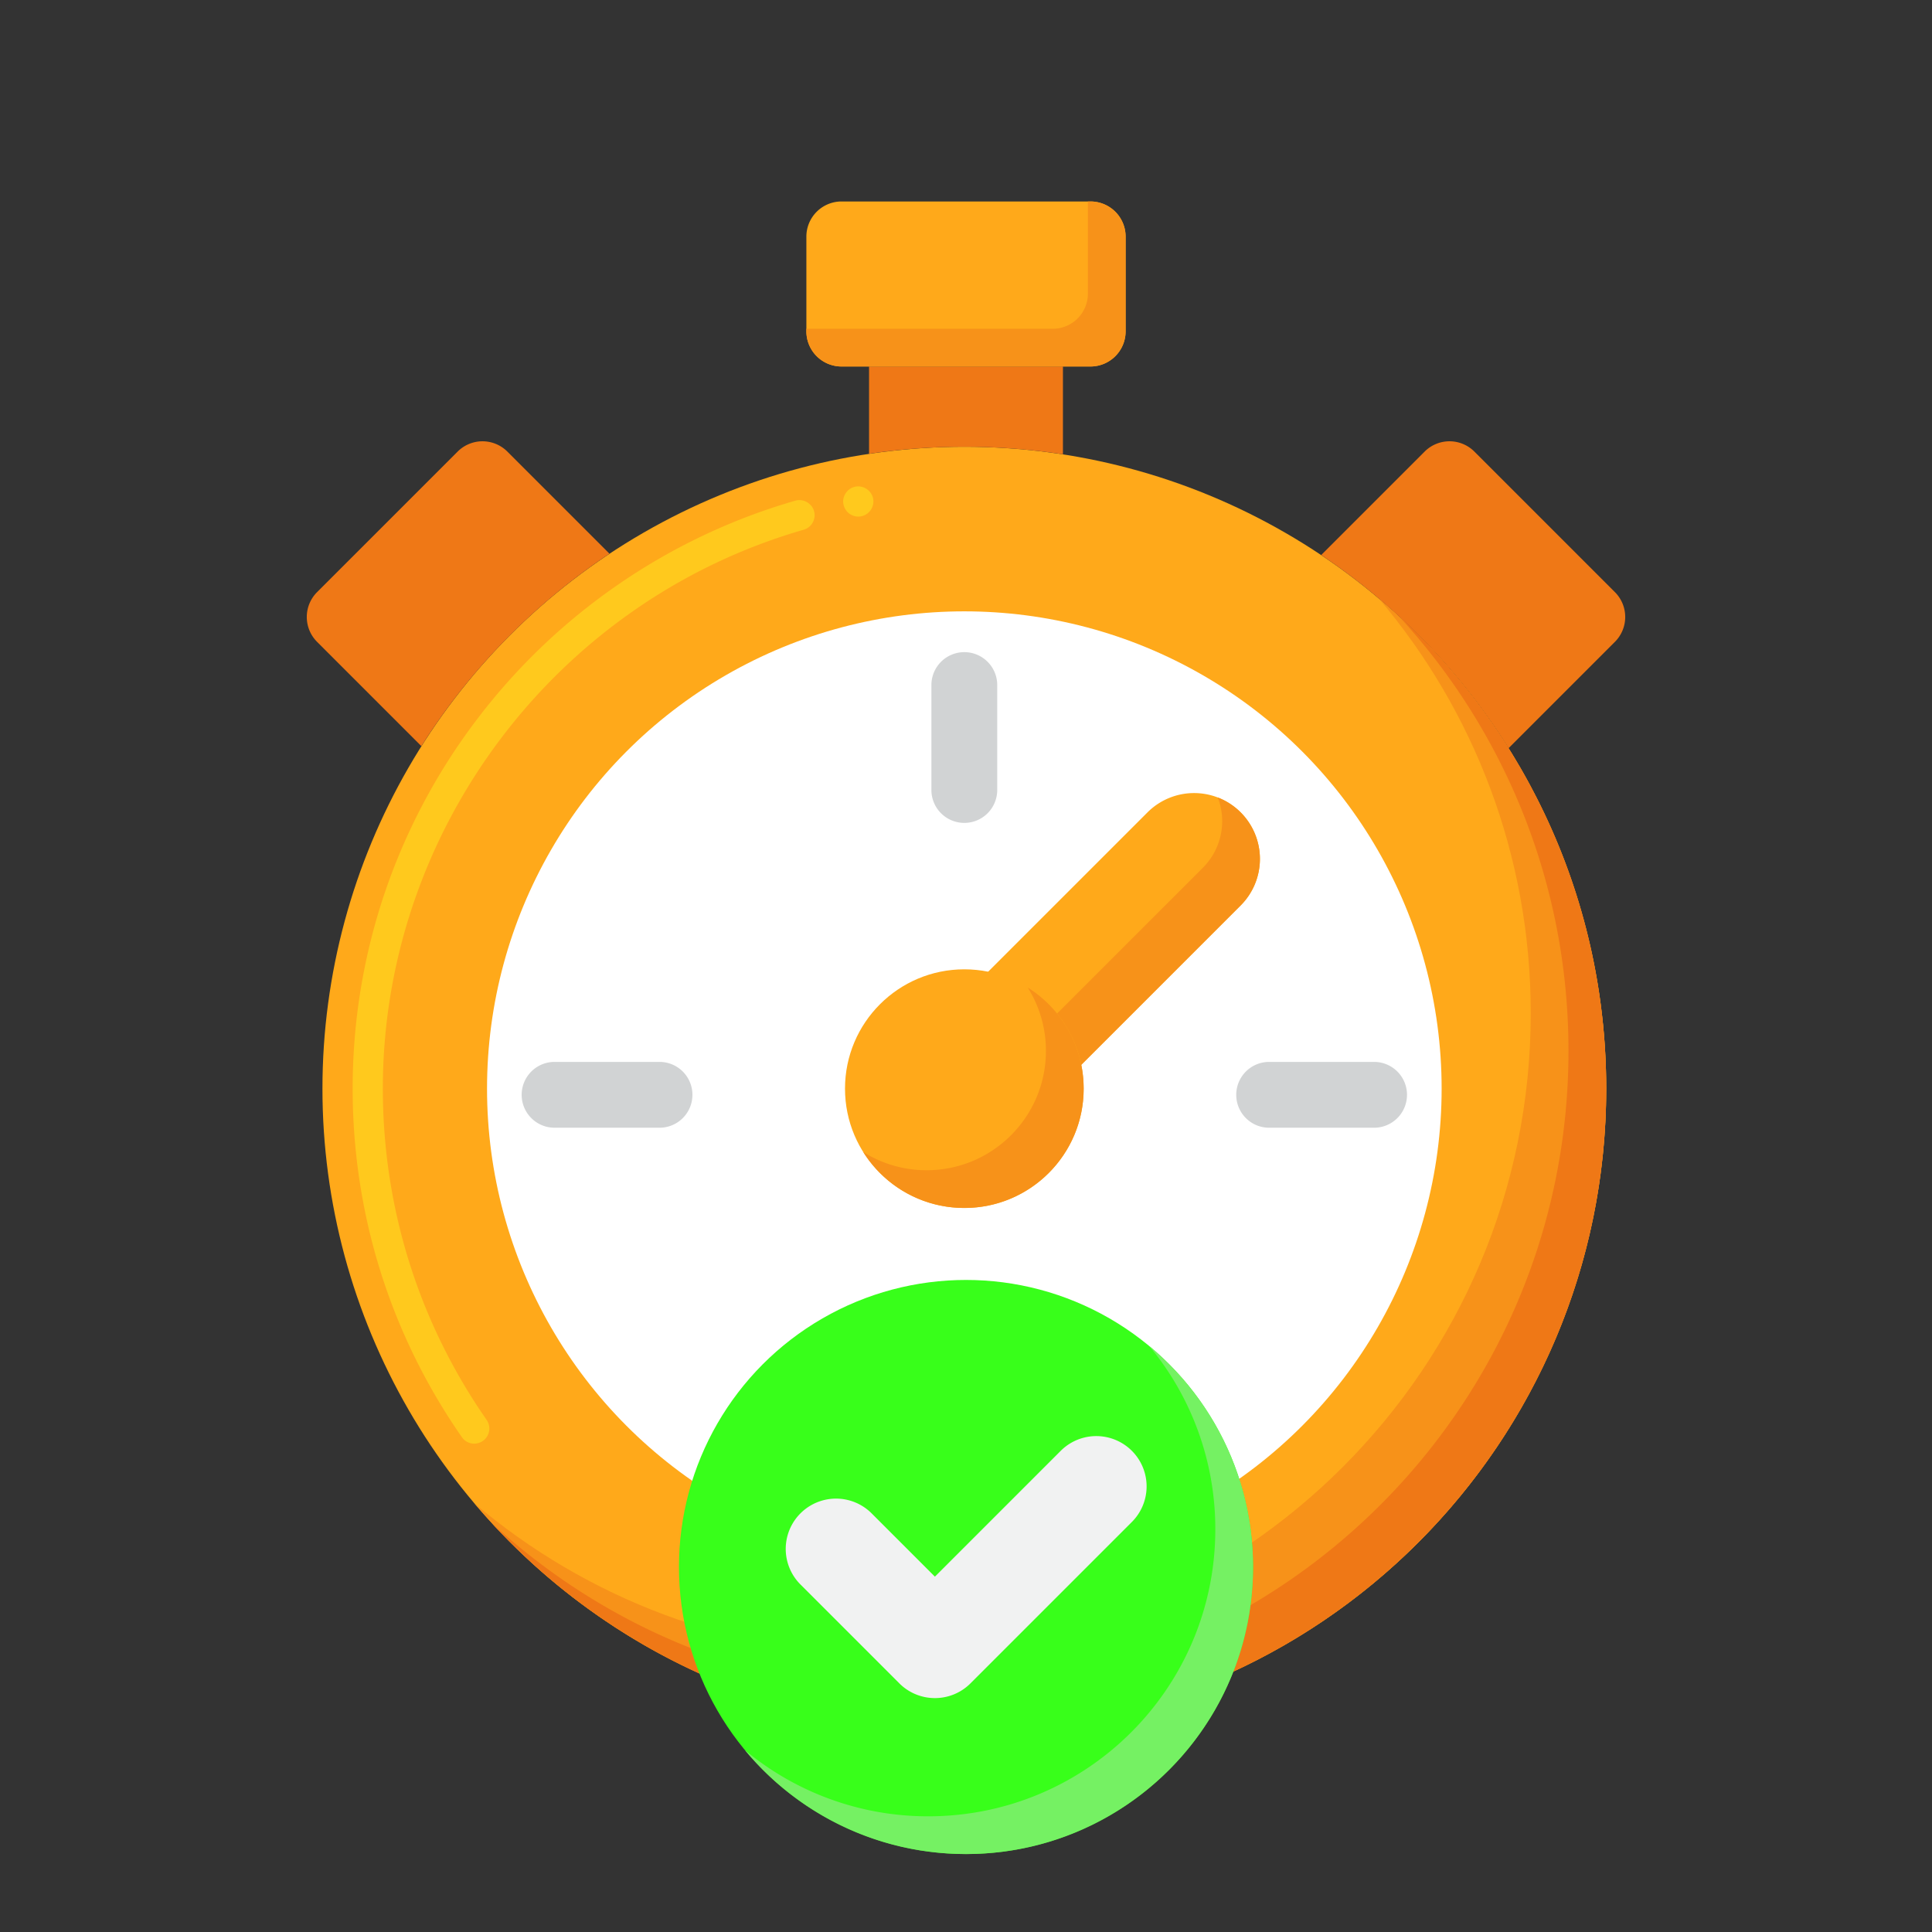
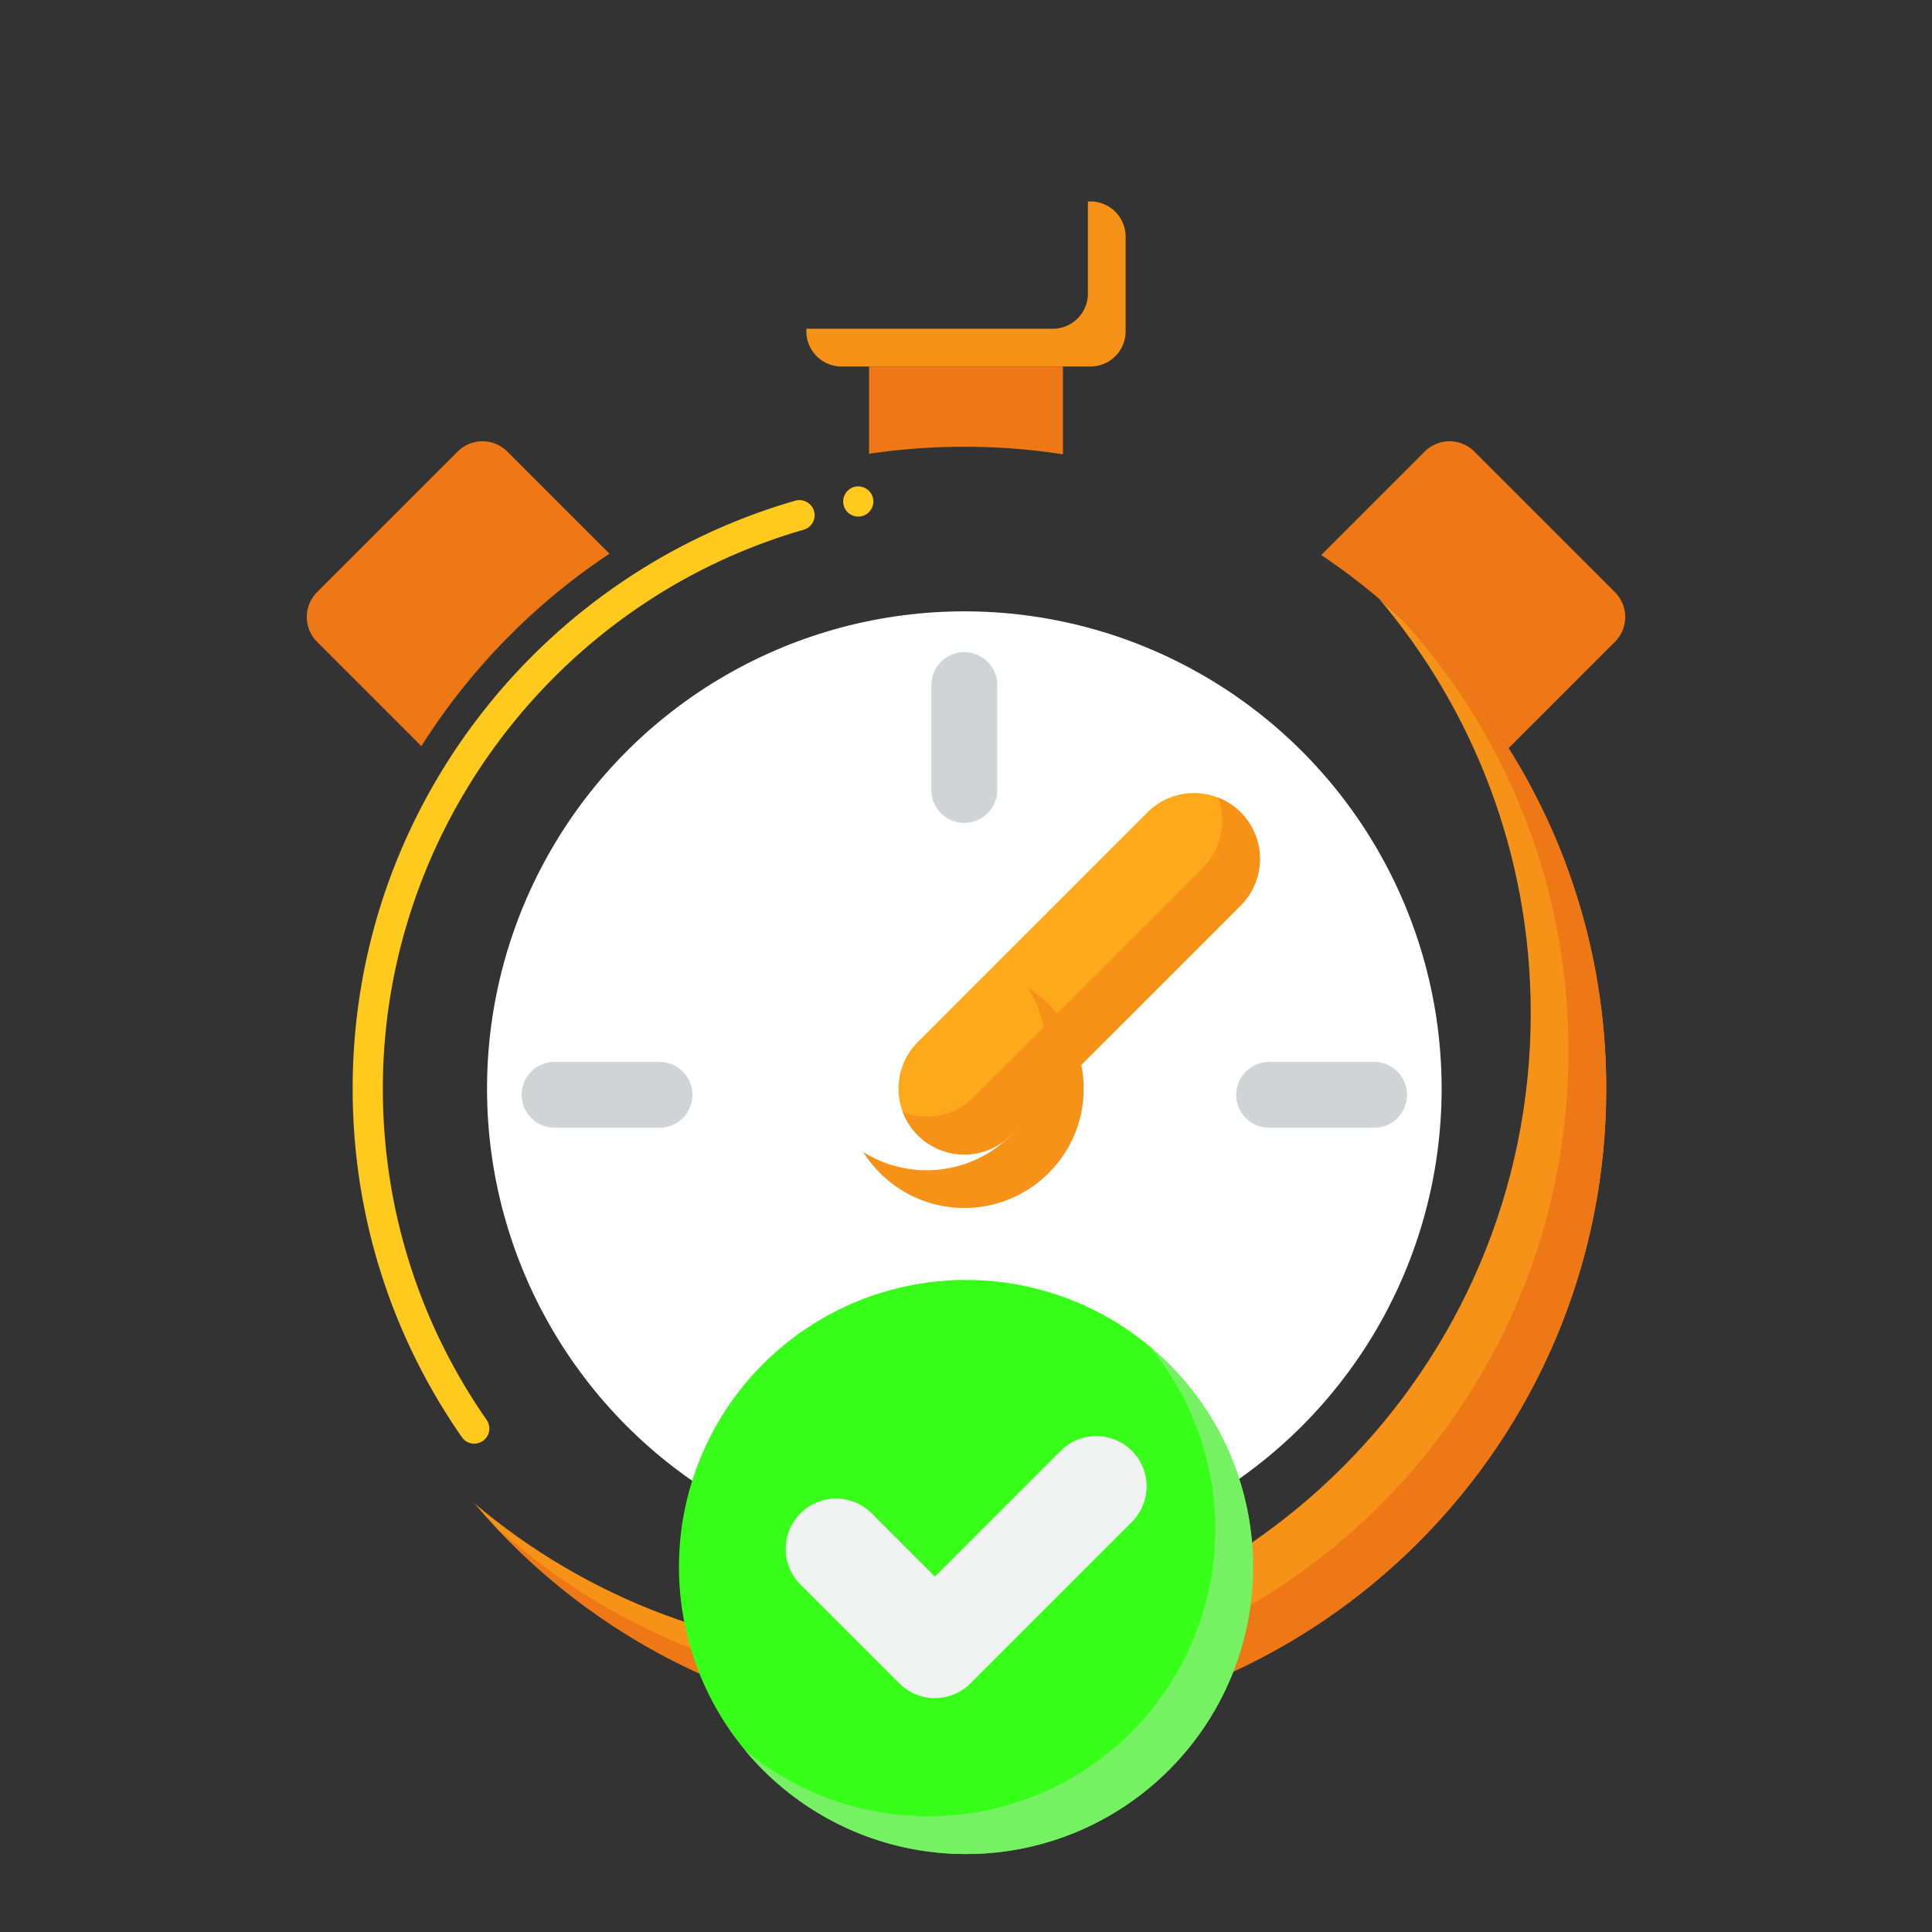
<svg xmlns="http://www.w3.org/2000/svg" version="1.1" width="100" height="100" x="0" y="0" viewBox="0 0 256 256" style="enable-background:new 0 0 512 512" xml:space="preserve" class="">
  <rect x="0" y="0" width="256" height="256" fill="#333333" stroke="none" />
  <g>
-     <circle cx="127.779" cy="144.251" r="85.053" fill="#ffa91a" opacity="1" data-original="#ffa91a" class="" />
    <path fill="#ffc91d" d="M62.84 191.29c-.66 0-1.271-.32-1.64-.86-9.471-13.61-14.471-29.58-14.471-46.18 0-9.03 1.48-17.91 4.4-26.38a80.994 80.994 0 0 1 12.24-22.77A81.43 81.43 0 0 1 81.95 77.43a80.795 80.795 0 0 1 23.439-11.09c1.04-.3 2.18.34 2.47 1.37a2 2 0 0 1-1.359 2.48c-32.84 9.45-55.78 39.9-55.771 74.06 0 15.77 4.75 30.95 13.75 43.89a2.004 2.004 0 0 1-1.639 3.15zm50.889-122.84c-.97 0-1.8-.69-1.97-1.65-.1-.52.021-1.05.33-1.49.3-.44.76-.74 1.28-.83 1.08-.19 2.13.54 2.33 1.61a2.015 2.015 0 0 1-1.62 2.33 2.05 2.05 0 0 1-.35.03z" opacity="1" data-original="#ffc91d" />
-     <path fill="#f79219" d="M182.714 79.316c12.55 14.82 20.118 33.994 20.118 54.935 0 46.974-38.08 85.053-85.053 85.053-20.941 0-40.115-7.568-54.935-20.119 15.602 18.423 38.902 30.119 64.935 30.119 46.973 0 85.053-38.08 85.053-85.053 0-26.033-11.695-49.334-30.118-64.935z" opacity="1" data-original="#f79219" class="" />
+     <path fill="#f79219" d="M182.714 79.316c12.55 14.82 20.118 33.994 20.118 54.935 0 46.974-38.08 85.053-85.053 85.053-20.941 0-40.115-7.568-54.935-20.119 15.602 18.423 38.902 30.119 64.935 30.119 46.973 0 85.053-38.08 85.053-85.053 0-26.033-11.695-49.334-30.118-64.935" opacity="1" data-original="#f79219" class="" />
    <path fill="#ef7816" d="M185.369 81.661c13.946 15.149 22.463 35.375 22.463 57.59 0 46.974-38.08 85.053-85.053 85.053-22.215 0-42.44-8.517-57.59-22.463 15.543 16.884 37.831 27.463 62.59 27.463 46.973 0 85.053-38.08 85.053-85.053 0-24.759-10.579-47.047-27.463-62.59zM80.757 73.367 67.228 59.838a4.658 4.658 0 0 0-6.589 0L42.016 78.46a4.658 4.658 0 0 0 0 6.589l13.817 13.817a85.53 85.53 0 0 1 24.924-25.499z" opacity="1" data-original="#ef7816" class="" />
    <path fill="#ef7816" d="m213.984 78.46-18.622-18.623a4.66 4.66 0 0 0-6.59 0l-13.706 13.706a85.527 85.527 0 0 1 24.83 25.594l14.088-14.089a4.657 4.657 0 0 0 0-6.588zM127.779 59.198c4.443 0 8.807.341 13.066.998V48.563h-25.691v11.566a85.742 85.742 0 0 1 12.625-.931z" opacity="1" data-original="#ef7816" class="" />
    <circle cx="127.779" cy="144.251" r="63.245" fill="#ffffff" opacity="1" data-original="#ffffff" class="" />
    <path fill="#d1d3d4" d="M127.777 109.038a4.36 4.36 0 0 1-4.361-4.361V90.774a4.36 4.36 0 1 1 8.722 0v13.903a4.36 4.36 0 0 1-4.361 4.361zM127.777 203.723a4.36 4.36 0 0 1-4.361-4.361v-13.903a4.36 4.36 0 1 1 8.722 0v13.903a4.36 4.36 0 0 1-4.361 4.361zM182.074 149.43h-13.905a4.36 4.36 0 1 1 0-8.722h13.905a4.36 4.36 0 1 1 0 8.722zM87.389 149.43H73.484a4.36 4.36 0 1 1 0-8.722h13.905a4.36 4.36 0 1 1 0 8.722z" opacity="1" data-original="#d1d3d4" class="" />
    <path fill="#ffa91a" d="M127.781 152.974a8.726 8.726 0 0 1-6.169-14.893l30.441-30.441a8.726 8.726 0 0 1 12.338 0 8.726 8.726 0 0 1 0 12.338l-30.441 30.441a8.698 8.698 0 0 1-6.169 2.555z" opacity="1" data-original="#ffa91a" class="" />
    <path fill="#f79219" d="M164.39 107.641a8.696 8.696 0 0 0-3.028-1.972 8.724 8.724 0 0 1-1.972 9.309l-30.441 30.441a8.7 8.7 0 0 1-6.169 2.555 8.754 8.754 0 0 1-3.141-.583 8.7 8.7 0 0 0 1.972 3.029 8.7 8.7 0 0 0 6.169 2.555 8.7 8.7 0 0 0 6.169-2.555l30.441-30.441a8.724 8.724 0 0 0 0-12.338z" opacity="1" data-original="#f79219" class="" />
-     <circle cx="127.779" cy="144.251" r="15.811" fill="#ffa91a" opacity="1" data-original="#ffa91a" class="" />
    <path fill="#f79219" d="M136.178 130.852a15.735 15.735 0 0 1 2.413 8.398c0 8.732-7.079 15.811-15.811 15.811a15.73 15.73 0 0 1-8.398-2.413c2.797 4.453 7.752 7.413 13.398 7.413 8.732 0 15.811-7.079 15.811-15.811-.001-5.646-2.961-10.601-7.413-13.398z" opacity="1" data-original="#f79219" class="" />
-     <path fill="#ffa91a" d="M144.492 26.696h-32.984a4.66 4.66 0 0 0-4.659 4.659v12.547a4.66 4.66 0 0 0 4.659 4.659h32.984a4.66 4.66 0 0 0 4.659-4.659V31.356a4.658 4.658 0 0 0-4.659-4.66z" opacity="1" data-original="#ffa91a" class="" />
    <path fill="#f79219" d="M144.492 26.696h-.34v12.207a4.66 4.66 0 0 1-4.66 4.66h-32.644v.34a4.66 4.66 0 0 0 4.659 4.66h32.984a4.66 4.66 0 0 0 4.66-4.66V31.356a4.658 4.658 0 0 0-4.659-4.66z" opacity="1" data-original="#f79219" class="" />
    <circle cx="128" cy="207.635" r="38.035" fill="#38ff1a" opacity="1" data-original="#e63950" class="" />
    <path fill="#75f163" d="M152.279 178.356a37.881 37.881 0 0 1 8.756 24.279c0 21.006-17.029 38.035-38.035 38.035a37.881 37.881 0 0 1-24.279-8.756c6.977 8.404 17.503 13.756 29.279 13.756 21.006 0 38.035-17.029 38.035-38.035 0-11.776-5.352-22.302-13.756-29.279z" opacity="1" data-original="#d10028" class="" />
    <path fill="#f1f2f2" d="M123.881 225.006a6.649 6.649 0 0 1-4.714-1.952l-13.127-13.127a6.666 6.666 0 0 1 9.427-9.427l8.414 8.414 16.697-16.698a6.666 6.666 0 0 1 9.427 9.427l-21.411 21.411a6.647 6.647 0 0 1-4.713 1.952z" opacity="1" data-original="#f1f2f2" class="" />
  </g>
</svg>